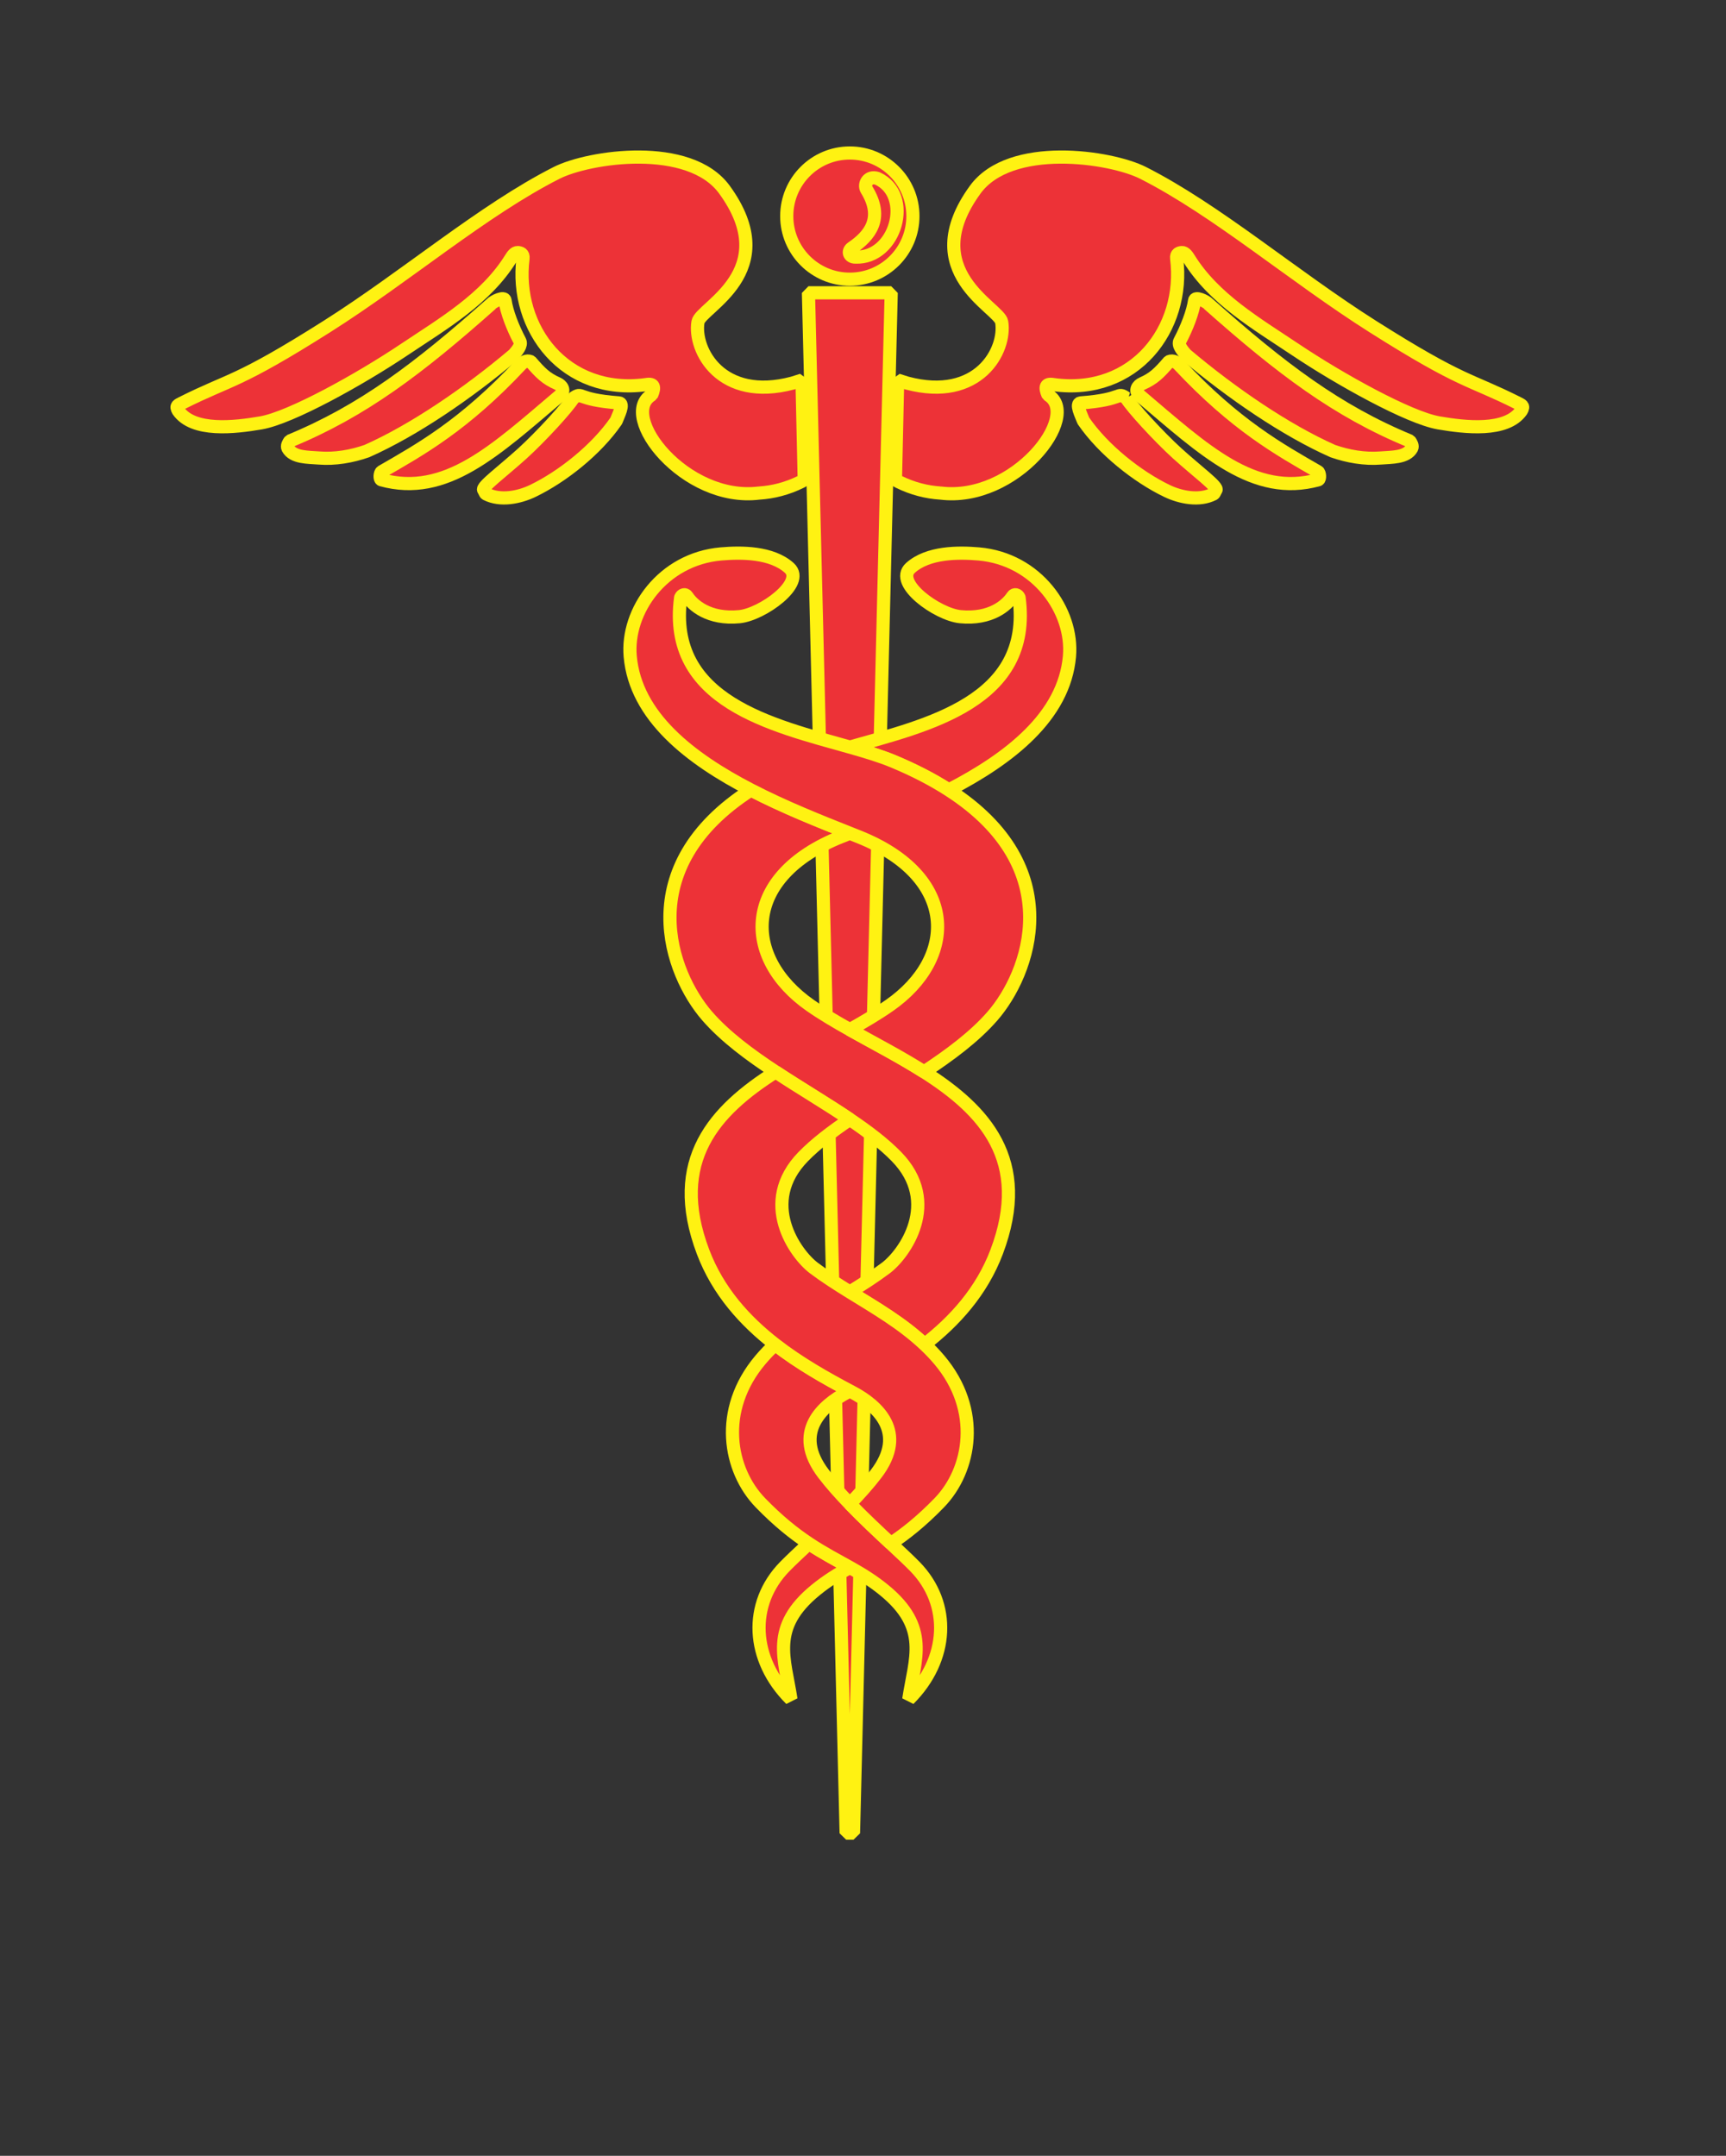
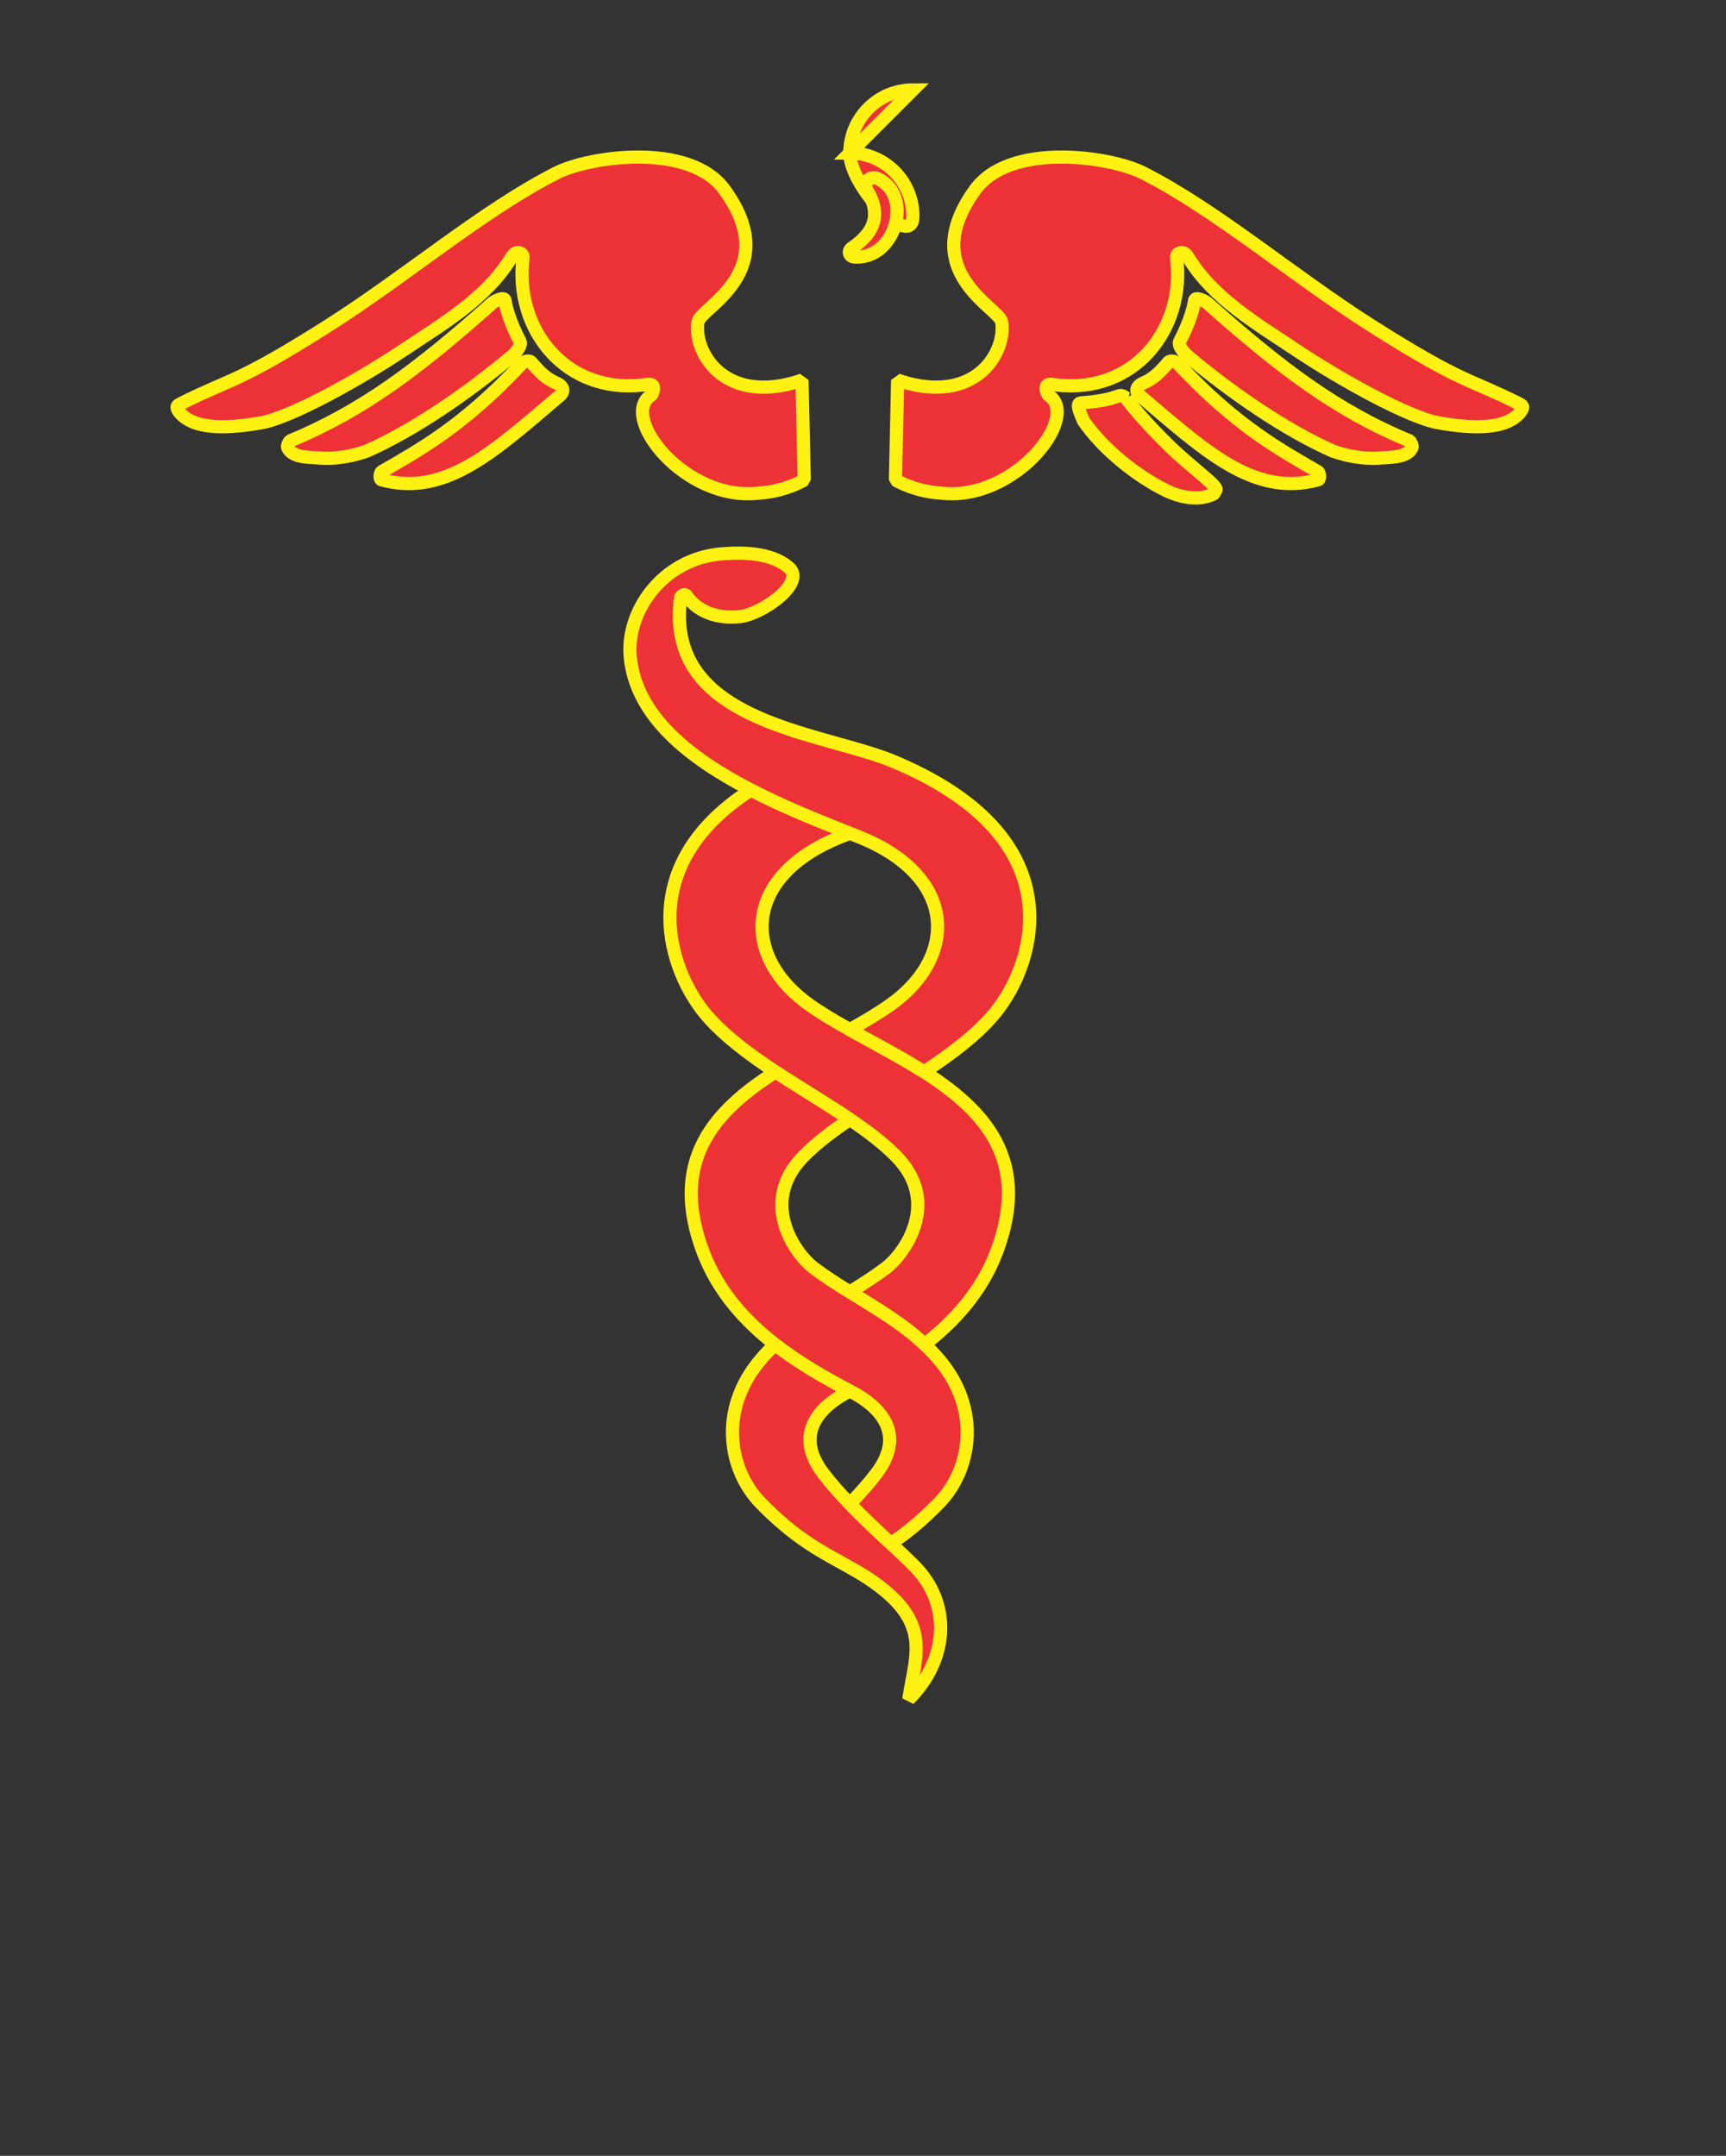
<svg xmlns="http://www.w3.org/2000/svg" width="393.235" height="491.029">
  <rect width="100%" height="100%" fill="#333333" stroke="none" />
  <title>caduceu de mercurio</title>
  <g>
    <title>Layer 1</title>
    <g id="Layer_1">
-       <path stroke-width="3" fill="#ed3237" d="m192.781,417.531l1.673,0l8.59,-350.841l-18.854,0l8.59,350.841z" stroke="#fff212" stroke-linejoin="bevel" id="svg_1" />
      <g id="svg_2">
        <path stroke-width="3" fill="#ed3237" d="m172.981,112.3c-16.954,2.14 -32.323,-17.704 -24.498,-22.366c0.758,-1.757 0.539,-2.671 -1.273,-2.335c-18.43,2.538 -30.082,-12.776 -28.051,-28.746c0.133,-1.07 -0.602,-1.289 -1.195,-1.328c-0.687,-0.047 -1.234,0.773 -1.577,1.328c-5.724,9.231 -15.424,14.846 -24.272,20.765c-10.152,6.802 -25.865,15.525 -32.652,16.697c-5.998,1.031 -15.424,2.132 -18.844,-2.757c-0.702,-1.171 -0.008,-1.296 0.836,-1.757c11.246,-5.646 12.425,-4.397 33.034,-17.438c18.087,-11.449 35.541,-26.49 52.323,-34.986c7.38,-3.733 30.261,-7.146 38.243,3.827c13.596,18.696 -5.489,26.841 -6.036,30.144c-1.054,6.38 5.224,18.235 21.554,13.909l2.148,-0.679l0.508,22.749l-0.734,0.406c-3.186,1.569 -6.395,2.374 -9.512,2.569z" stroke="#fff212" stroke-linejoin="bevel" id="svg_3" />
        <path stroke-width="3" fill="#ed3237" d="m111.942,69.215c0.547,-0.617 2.983,-1.788 3.124,-0.781c0.375,2.655 1.788,6.271 3.35,9.207c0.531,0.992 -0.633,2.257 -1.367,3.124c-10.464,8.84 -22.811,17.251 -33.479,21.984c-3.428,1.195 -7.232,1.866 -10.894,1.57c-2.467,-0.195 -5.896,-0.055 -7.082,-2.226c-0.274,-0.508 0.116,-1.195 0.453,-1.656c16.564,-6.832 29.261,-16.446 45.895,-31.222z" stroke="#fff212" stroke-linejoin="bevel" id="svg_4" />
        <path stroke-width="3" fill="#ed3237" d="m118.611,83.085c0.484,-0.515 1.328,-1.125 2.288,-0.726c2.25,2.616 3.492,3.858 6.131,5.021c0.843,0.367 1.913,1.531 0.507,2.733c-14.775,12.526 -25.966,23.186 -40.632,19.172c-0.469,-0.125 -0.359,-1.601 0.054,-1.843c8.7,-5.014 18.711,-10.528 31.652,-24.358z" stroke="#fff212" stroke-linejoin="bevel" id="svg_5" />
-         <path stroke-width="3" fill="#ed3237" d="m130.622,90.676c2.304,-1.554 0.383,0.351 10.387,1.093c1.296,0.094 -0.148,2.843 -0.608,4.077c-4.576,6.661 -12.386,12.768 -18.969,15.947c-3.186,1.546 -7.481,2.351 -10.653,0.726c-0.312,-0.156 -0.382,-0.718 -0.562,-0.89c-0.648,-0.656 4.272,-4.241 8.817,-8.364c4.312,-3.921 10.309,-10.497 11.589,-12.589z" stroke="#fff212" stroke-linejoin="bevel" id="svg_6" />
        <path stroke-width="3" fill="#ed3237" d="m214.254,112.3c16.954,2.14 32.323,-17.704 24.498,-22.366c-0.758,-1.757 -0.539,-2.671 1.273,-2.335c18.43,2.538 30.082,-12.776 28.051,-28.746c-0.133,-1.07 0.601,-1.289 1.194,-1.328c0.688,-0.047 1.234,0.773 1.578,1.328c5.724,9.231 15.424,14.846 24.272,20.765c10.152,6.802 25.865,15.525 32.651,16.697c5.998,1.031 15.424,2.132 18.844,-2.757c0.703,-1.171 0.009,-1.296 -0.835,-1.757c-11.246,-5.646 -12.425,-4.397 -33.034,-17.438c-18.087,-11.449 -35.541,-26.49 -52.323,-34.986c-7.38,-3.733 -30.262,-7.146 -38.243,3.827c-13.596,18.696 5.49,26.841 6.037,30.144c1.054,6.38 -5.225,18.235 -21.555,13.909l-2.148,-0.679l-0.507,22.749l0.733,0.406c3.186,1.569 6.397,2.374 9.513,2.569z" stroke="#fff212" stroke-linejoin="bevel" id="svg_7" />
        <path stroke-width="3" fill="#ed3237" d="m275.292,69.215c-0.547,-0.617 -2.983,-1.788 -3.124,-0.781c-0.375,2.655 -1.788,6.271 -3.35,9.207c-0.532,0.992 0.633,2.257 1.367,3.124c10.464,8.84 22.811,17.251 33.478,21.984c3.429,1.195 7.232,1.866 10.894,1.57c2.468,-0.195 5.896,-0.055 7.083,-2.226c0.273,-0.508 -0.117,-1.195 -0.453,-1.656c-16.563,-6.832 -29.261,-16.446 -45.895,-31.222z" stroke="#fff212" stroke-linejoin="bevel" id="svg_8" />
        <path stroke-width="3" fill="#ed3237" d="m268.623,83.085c-0.484,-0.515 -1.328,-1.125 -2.289,-0.726c-2.249,2.616 -3.491,3.858 -6.13,5.021c-0.843,0.367 -1.913,1.531 -0.508,2.733c14.775,12.526 25.966,23.186 40.632,19.172c0.469,-0.125 0.359,-1.601 -0.055,-1.843c-8.699,-5.014 -18.711,-10.528 -31.651,-24.358z" stroke="#fff212" stroke-linejoin="bevel" id="svg_9" />
        <path stroke-width="3" fill="#ed3237" d="m256.612,90.676c-2.303,-1.554 -0.382,0.351 -10.387,1.093c-1.296,0.094 0.148,2.843 0.609,4.077c4.576,6.661 12.386,12.768 18.969,15.947c3.186,1.546 7.481,2.351 10.652,0.726c0.312,-0.156 0.383,-0.718 0.563,-0.89c0.647,-0.656 -4.273,-4.241 -8.817,-8.364c-4.311,-3.921 -10.308,-10.497 -11.59,-12.589z" stroke="#fff212" stroke-linejoin="bevel" id="svg_10" />
      </g>
-       <path stroke-width="3" fill="#ed3237" d="m193.613,34.846c7.934,0 14.377,6.443 14.377,14.377s-6.443,14.369 -14.377,14.369s-14.369,-6.435 -14.369,-14.369s6.434,-14.377 14.369,-14.377z" stroke="#fff212" id="svg_11" />
+       <path stroke-width="3" fill="#ed3237" d="m193.613,34.846c7.934,0 14.377,6.443 14.377,14.377s-14.369,-6.435 -14.369,-14.369s6.434,-14.377 14.369,-14.377z" stroke="#fff212" id="svg_11" />
      <path d="m197.432,43.171c-0.687,-1.156 0.289,-3.233 2.444,-2.538c8.325,3.78 4.217,18.329 -4.982,17.923c-1.414,0.039 -1.866,-1.335 -0.812,-2.077c4.022,-2.733 7.403,-6.747 3.35,-13.307z" fill="#ed3237" stroke="#fff212" stroke-linejoin="bevel" stroke-width="3" id="svg_12" />
-       <path stroke-width="3" fill="#ed3237" d="m243.653,149.512c0.929,-10.347 -7.396,-22.194 -20.664,-23.342c-4.615,-0.398 -11.55,-0.43 -15.564,3.186c-3.803,3.428 6.137,10.59 11.355,11.105c6.989,0.687 10.667,-2.671 11.917,-4.623c0.43,-0.656 1.203,-0.39 1.476,0.281c3.171,23.672 -20.95,29.068 -38.551,34.05c3.645,1.032 7.011,2.046 9.797,3.201c4.932,2.047 9.145,4.251 12.74,6.564c13.808,-7.137 26.278,-16.756 27.495,-30.422z" stroke="#fff212" stroke-linejoin="bevel" id="svg_13" />
-       <path stroke-width="3" fill="#ed3237" d="m178.795,356.813c-8.348,8.52 -7.692,21.179 1.406,30.238c-1.406,-9.317 -4.85,-16.329 5.607,-24.873c2.619,-2.142 5.178,-3.692 7.812,-5.171c-2.952,-1.658 -6.002,-3.228 -9.338,-5.442c-2.108,1.966 -4.017,3.75 -5.487,5.248z" stroke="#fff212" stroke-linejoin="bevel" id="svg_14" />
      <path stroke-width="3" fill="#ed3237" d="m210.541,244.146c-5.456,-3.469 -11.41,-6.535 -16.92,-9.62c-3.22,-1.803 -6.288,-3.613 -9.015,-5.515c-15.58,-10.863 -15.705,-29.363 7.005,-38.422c0.655,-0.261 1.328,-0.529 2.01,-0.8c-6.796,-2.697 -14.87,-5.895 -22.536,-9.857c-27.556,17.726 -18.315,41.888 -9.97,51.484c4.095,4.7 9.661,8.829 15.585,12.73c5.637,3.712 11.594,7.218 16.921,10.815c4.043,2.729 7.724,5.51 10.618,8.474c10.223,10.472 1.796,22.218 -2.429,25.388c-2.624,1.967 -5.392,3.732 -8.189,5.462c5.891,3.64 11.912,7.12 17.033,11.939c6.83,-5.306 13.005,-12.068 16.419,-21.102c7.873,-20.839 -2.733,-32.202 -16.533,-40.977z" stroke="#fff212" stroke-linejoin="bevel" id="svg_15" />
      <path stroke-width="3" fill="#ed3237" d="m216.157,179.933c-3.595,-2.312 -7.808,-4.517 -12.74,-6.564c-2.786,-1.155 -6.151,-2.169 -9.797,-3.201c-17.6,-4.982 -41.721,-10.378 -38.55,-34.05c0.273,-0.672 1.046,-0.937 1.468,-0.281c1.25,1.952 4.928,5.31 11.925,4.623c5.217,-0.515 15.158,-7.677 11.355,-11.105c-4.014,-3.616 -10.949,-3.585 -15.564,-3.186c-13.268,1.148 -21.593,12.995 -20.672,23.342c1.221,13.666 13.692,23.285 27.502,30.422c7.666,3.963 15.741,7.16 22.536,9.857c0.683,0.271 1.356,0.538 2.011,0.8c22.71,9.059 22.585,27.559 7.005,38.422c-2.727,1.902 -5.795,3.712 -9.016,5.515c5.51,3.085 11.464,6.151 16.92,9.62c5.923,-3.901 11.487,-8.03 15.579,-12.729c8.352,-9.596 17.595,-33.759 -9.962,-51.484z" stroke="#fff212" stroke-linejoin="bevel" id="svg_16" />
      <path stroke-width="3" fill="#ed3237" d="m208.447,356.813c-1.471,-1.498 -3.38,-3.282 -5.488,-5.249c-2.93,-2.734 -6.244,-5.826 -9.338,-9.03c-2.176,-2.254 -4.244,-4.558 -5.977,-6.83c-7.263,-9.504 -0.195,-15.611 5.365,-18.563c0.202,-0.108 0.408,-0.217 0.613,-0.326c-5.341,-2.843 -11.407,-6.222 -17.032,-10.591c-1.168,1.099 -2.294,2.262 -3.355,3.521c-9.691,11.48 -7.161,25.131 0,32.526c4.098,4.23 7.716,7.082 11.047,9.293c3.336,2.215 6.386,3.784 9.338,5.442c2.633,1.479 5.19,3.029 7.807,5.171c10.465,8.543 7.021,15.556 5.615,24.873c9.098,-9.057 9.755,-21.716 1.406,-30.237z" stroke="#fff212" stroke-linejoin="bevel" id="svg_17" />
      <path stroke-width="3" fill="#ed3237" d="m214.008,309.745c-1.061,-1.257 -2.187,-2.422 -3.355,-3.52c-5.121,-4.819 -11.142,-8.299 -17.033,-11.939c-2.799,-1.73 -5.568,-3.496 -8.194,-5.462c-4.217,-3.171 -12.651,-14.916 -2.422,-25.388c2.893,-2.964 6.575,-5.744 10.617,-8.474c-5.327,-3.596 -11.284,-7.103 -16.921,-10.815c-13.798,8.774 -24.404,20.138 -16.53,40.976c3.414,9.034 9.589,15.797 16.419,21.102c5.624,4.369 11.691,7.749 17.032,10.591c0.205,0.109 0.41,0.218 0.612,0.326c5.56,2.951 12.628,9.059 5.365,18.563c-1.734,2.272 -3.802,4.576 -5.978,6.83c3.095,3.204 6.408,6.296 9.339,9.03c3.331,-2.21 6.949,-5.063 11.048,-9.292c7.161,-7.396 9.692,-21.047 0.001,-32.527z" stroke="#fff212" stroke-linejoin="bevel" id="svg_18" />
    </g>
  </g>
</svg>